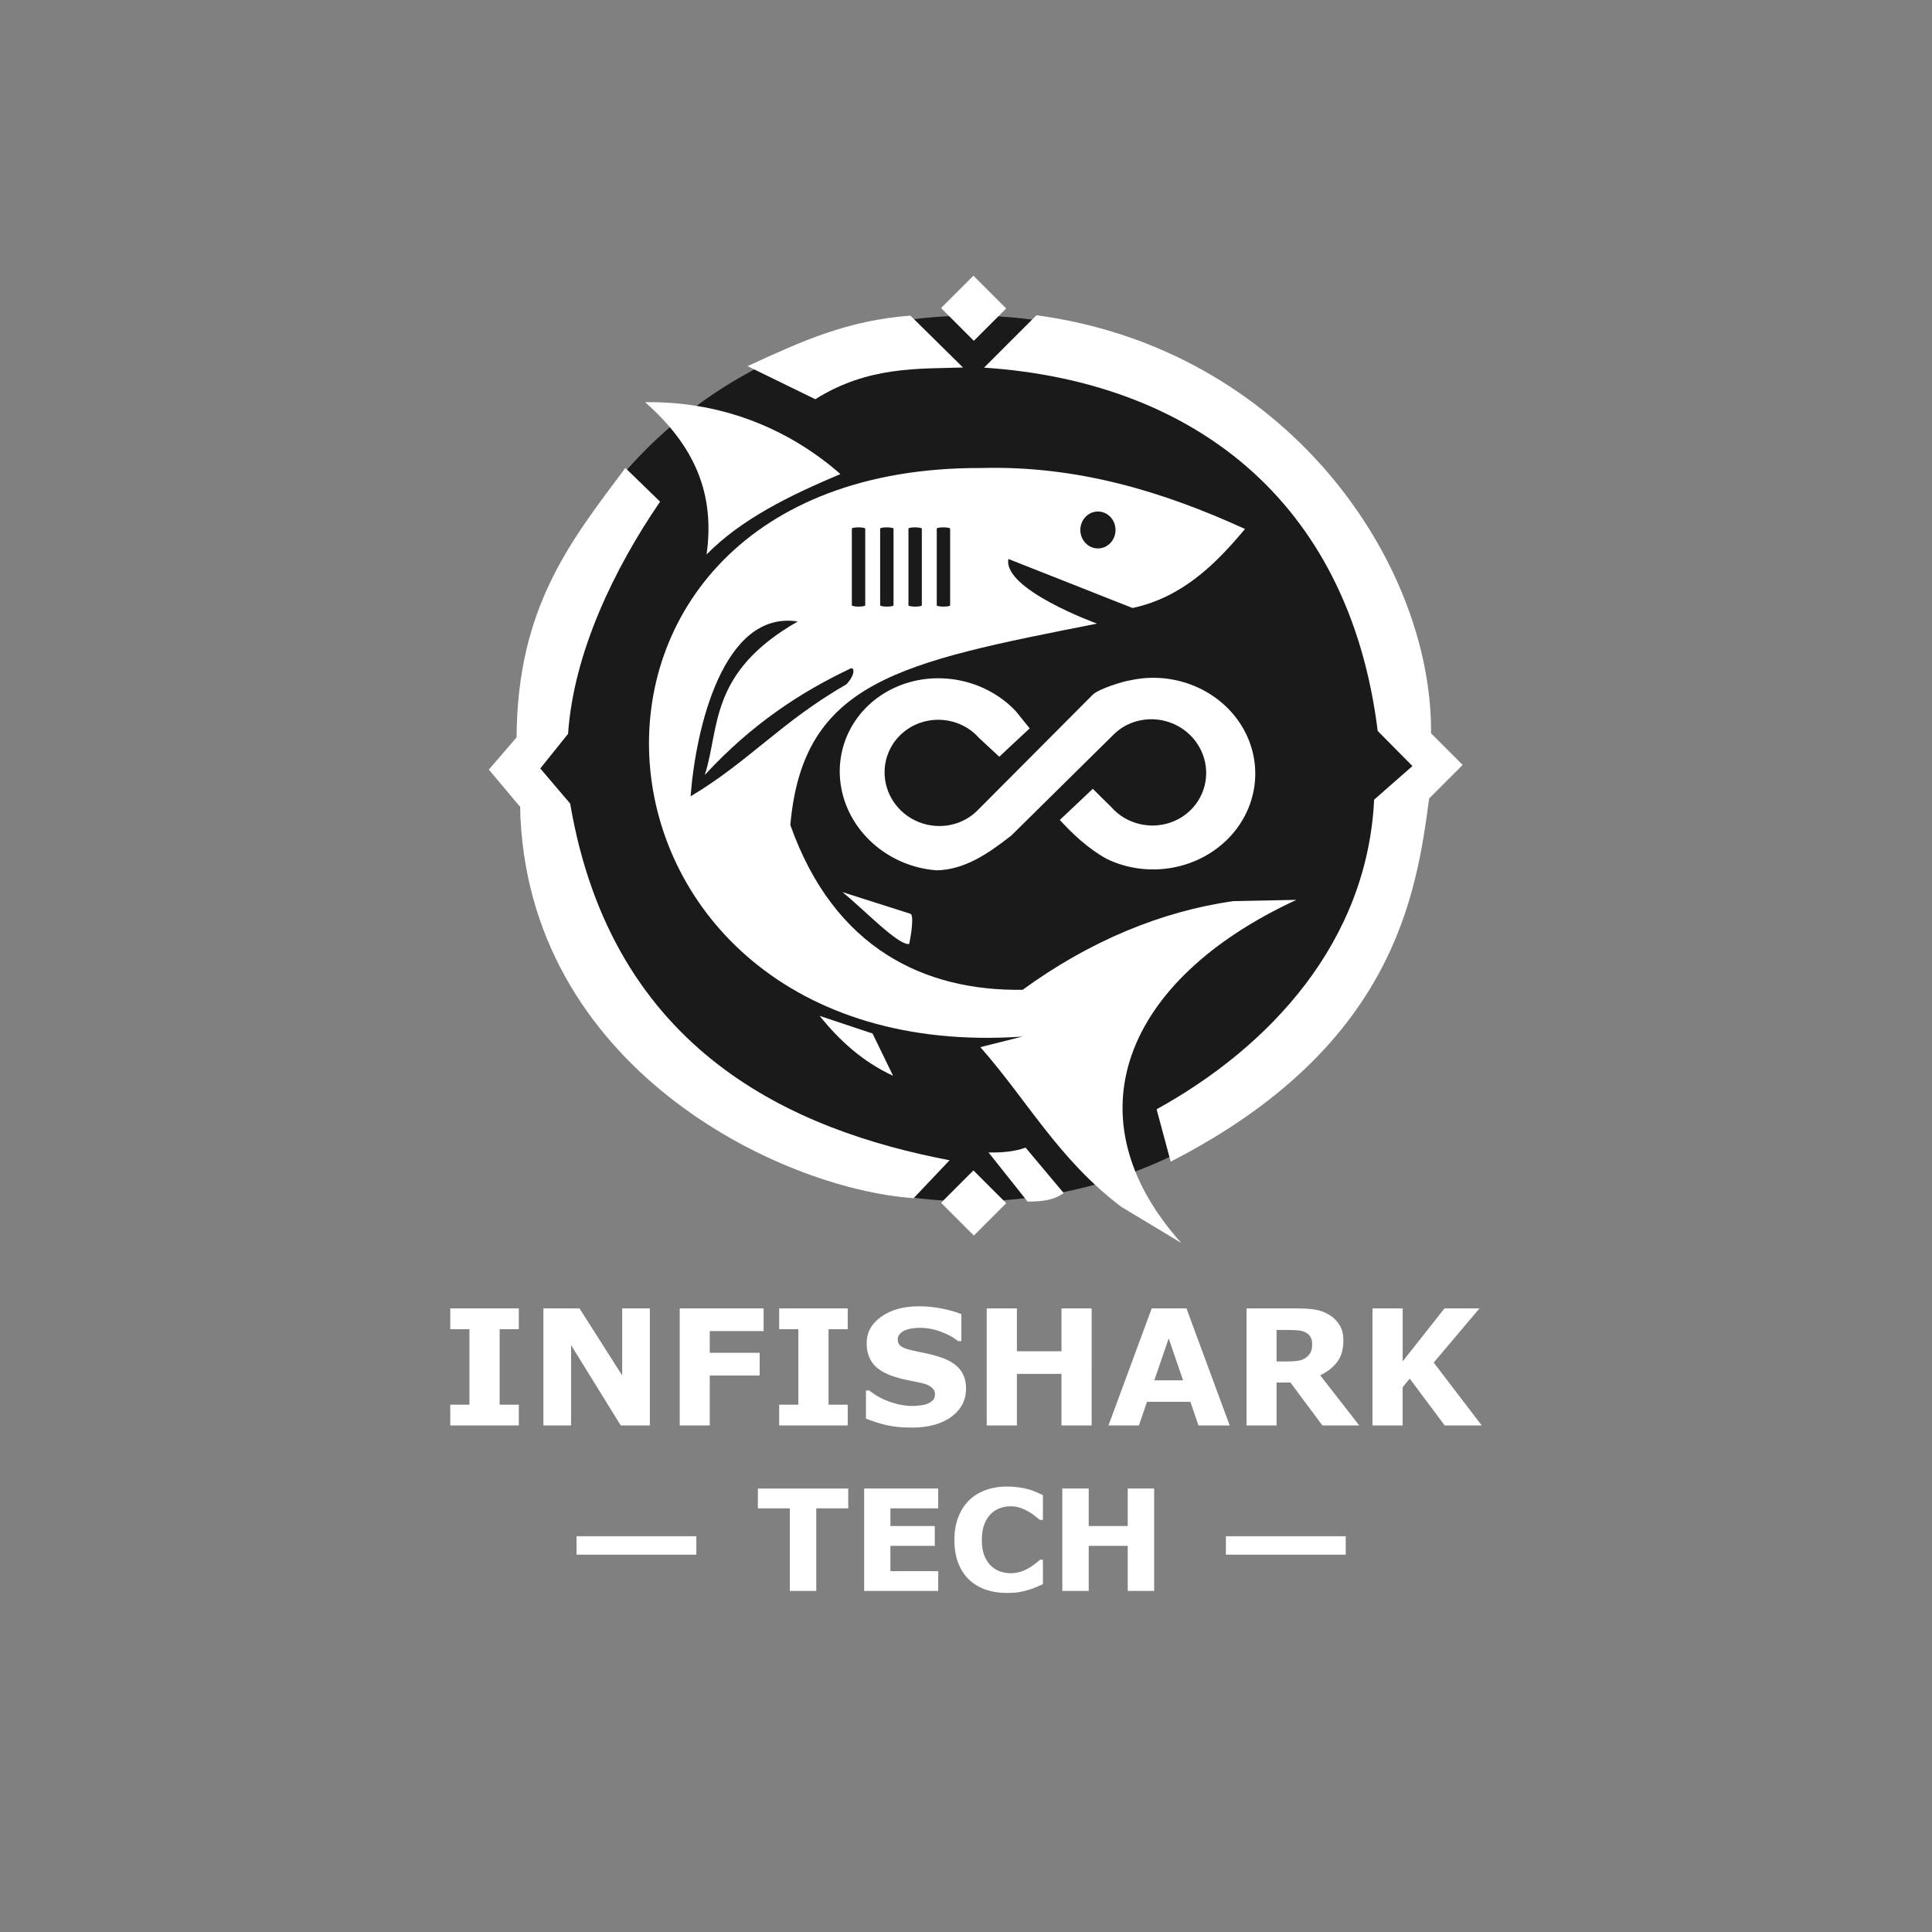
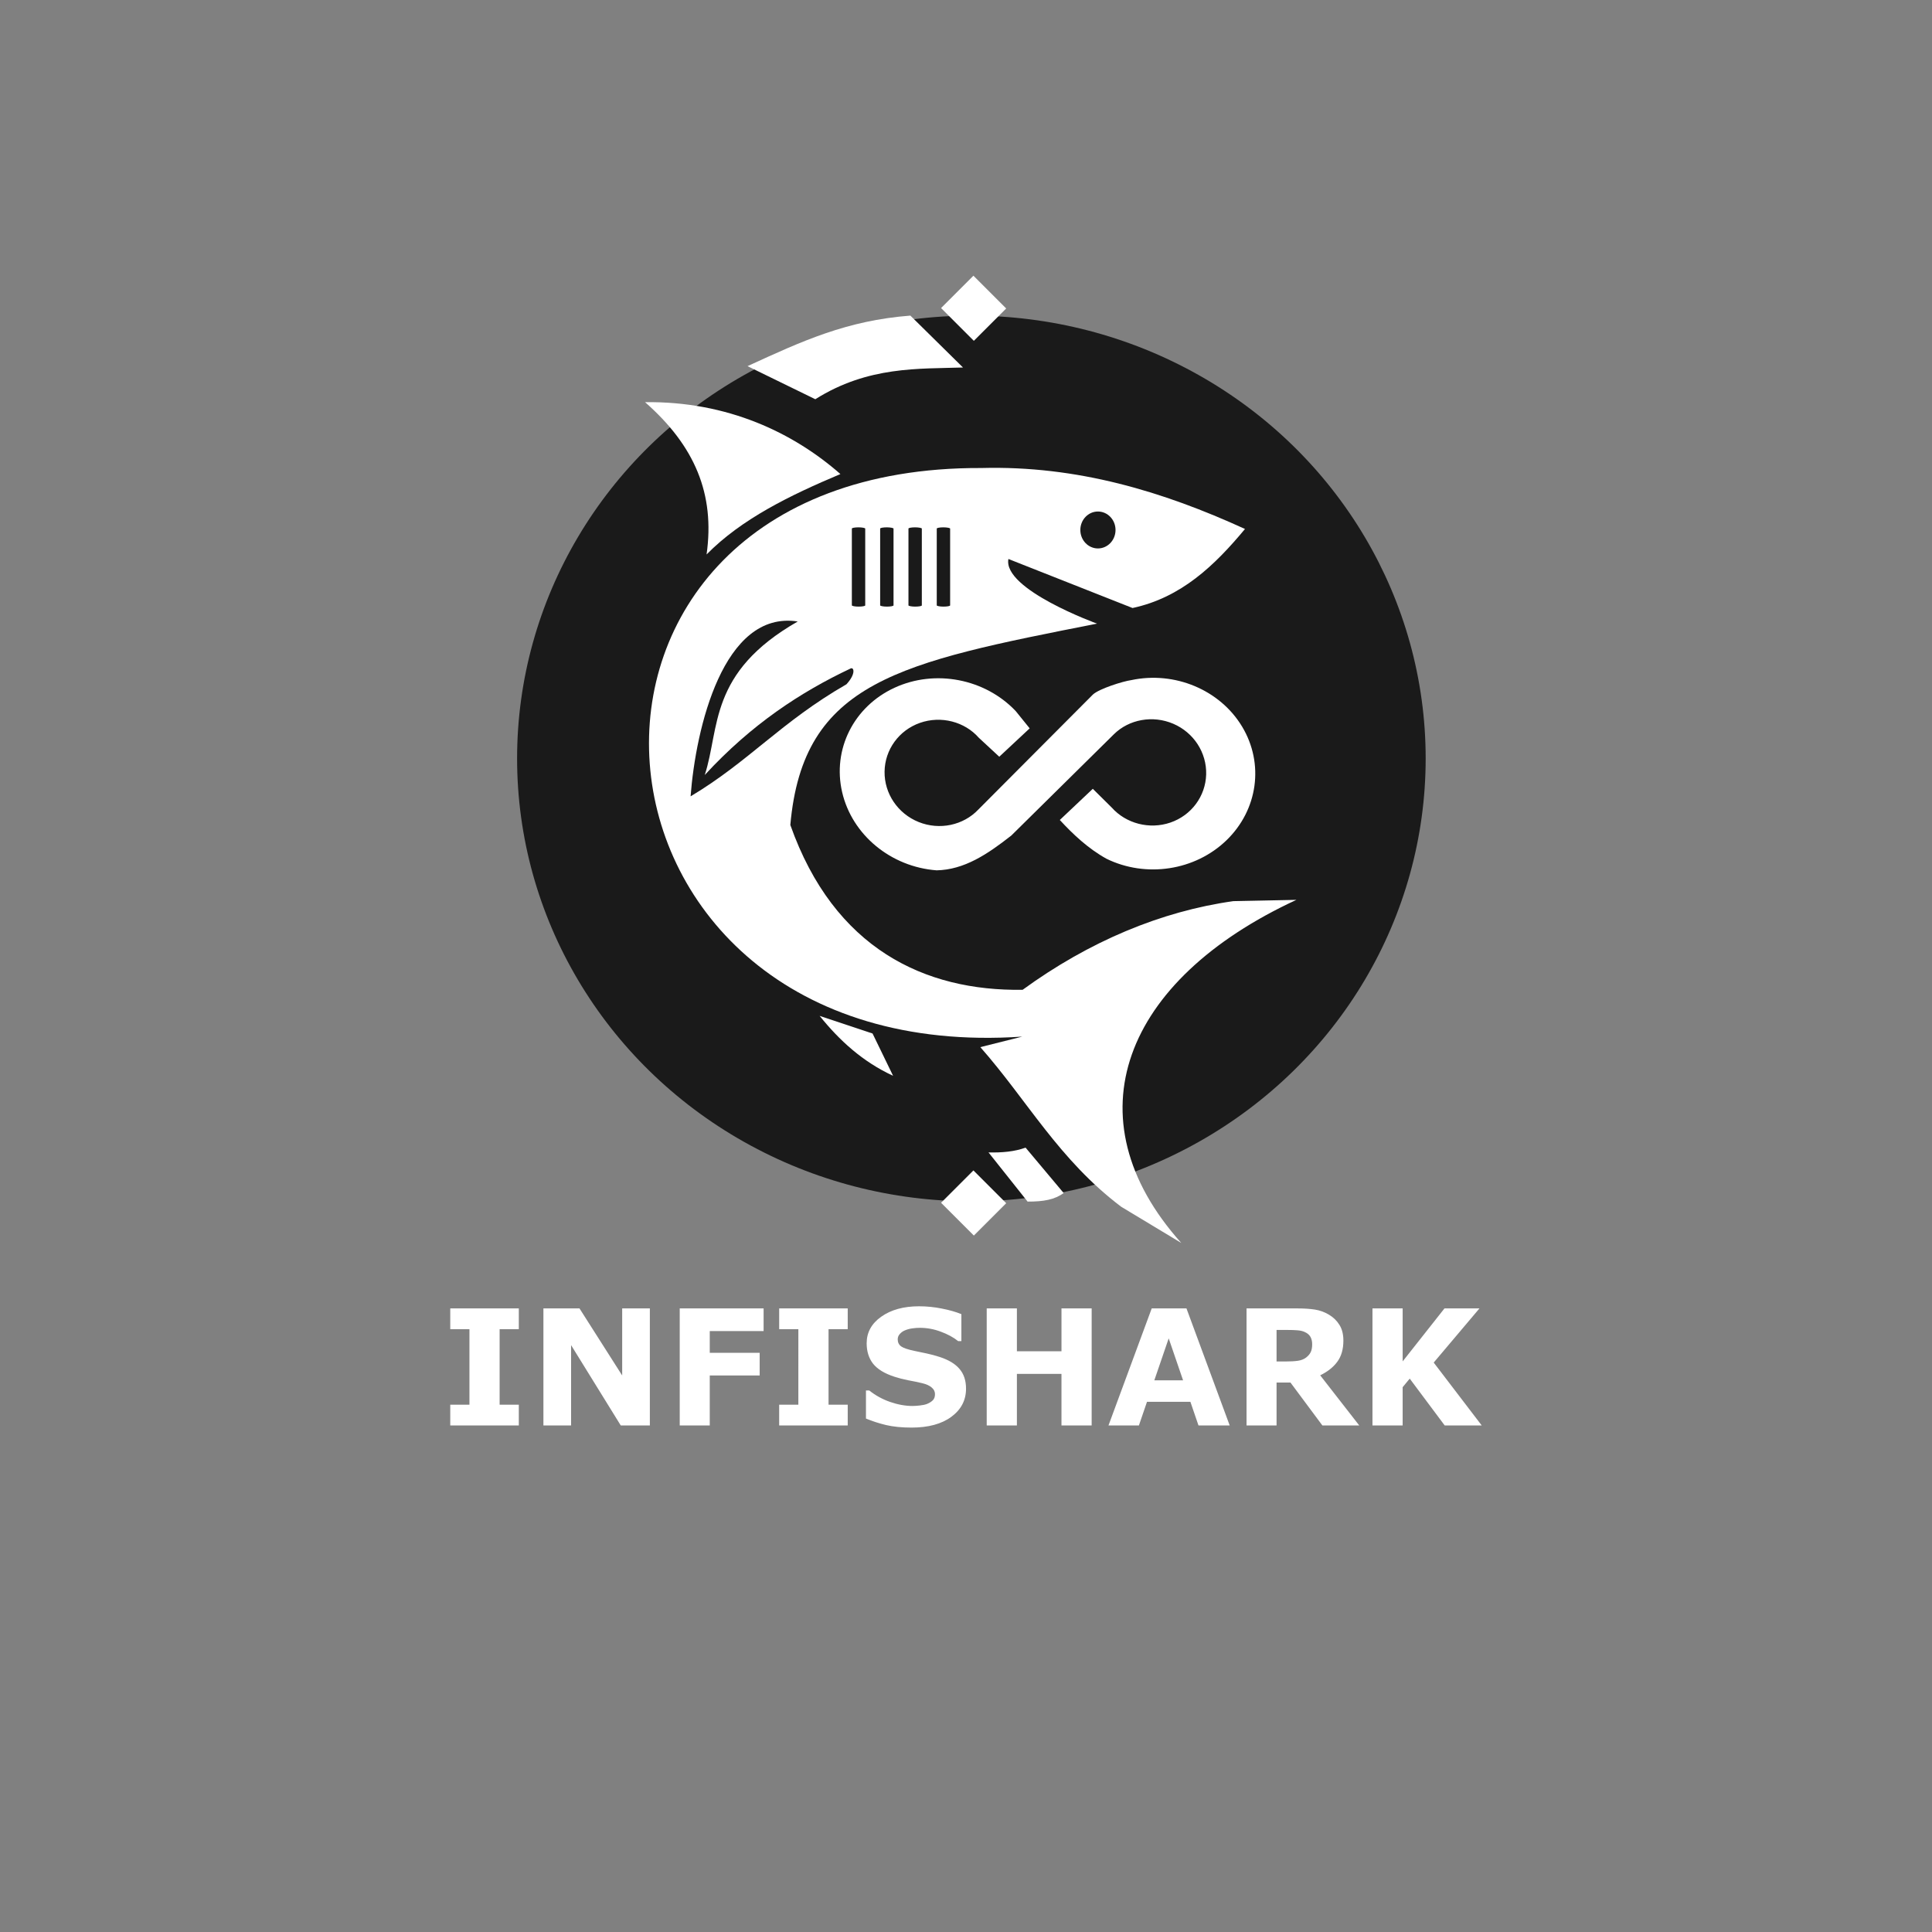
<svg xmlns="http://www.w3.org/2000/svg" version="1.1" data-id="svg1" width="1024" height="1024" viewBox="0 0 1024 1024">
  <rect x="0" y="0" width="1024" height="1024" fill="#808080" stroke="none" />
  <defs id="defs1" />
  <g id="g1">
    <ellipse style="fill:#1a1a1a;fill-opacity:1;stroke:none;stroke-width:0;stroke-dasharray:none" id="path23" cx="514.854" cy="402.012" rx="240.783" ry="234.712" />
    <g id="g21" style="stroke:none">
      <path id="path11" style="fill:#ffffff;stroke:none;stroke-width:3" d="m 496.27,461.3 c 14.783,-0.258 27.11,-8.539 39.769,-18.469 L 590.394,389.167 c 8.021,-7.912 20.605,-10.217 31.463,-5.559 10.858,4.658 17.775,15.331 17.435,26.899 -0.34,11.569 -7.868,21.675 -18.974,25.473 -11.106,3.798 -23.526,0.513 -31.066,-7.95 l -10.04,-9.949 -17.49,16.526 c 6.991,7.578 14.975,15.128 24.725,20.543 20.976,10.267 46.956,6.331 63.619,-9.793 16.663,-16.124 20.045,-40.601 8.315,-60.176 -11.73,-19.575 -35.782,-29.591 -58.775,-24.709 -4.371,0.61 -17.005,4.539 -20.363,7.669 l -60.723,60.952 c -7.942,8.364 -20.554,11.036 -31.598,6.602 -11.044,-4.434 -18.234,-15.057 -18.082,-26.714 0.152,-11.657 7.615,-21.936 18.768,-25.849 11.153,-3.913 23.687,-0.65 31.183,7.896 l 10.847,10.056 16.114,-15.039 -7.396,-9.155 c -16.269,-17.169 -42.726,-22.331 -64.311,-12.336 -21.585,9.995 -32.936,32.662 -27.693,55.301 5.243,22.639 25.778,39.625 50.099,41.44" />
    </g>
    <g id="g23" style="stroke:none">
      <path style="fill:#ffffff;stroke:none;stroke-width:3" d="m 374.503,293.875 c 18.492,-18.821 44.239,-31.364 70.933,-42.615 -24.743,-21.733 -59.618,-38.658 -103.543,-38.104 26.4,23.199 37.127,48.686 32.61,80.719 z" id="path1" />
      <path style="fill:#ffffff;stroke:none;stroke-width:3" d="m 687.118,476.942 -33.44,0.681 c -38.289,5.396 -76.376,21.311 -111.669,46.991 -51.761,0.774 -99.901,-21.712 -123.119,-87.367 6.74,-76.265 58.039,-86.115 162.544,-106.712 0,0 -50.067,-18.161 -46.955,-34.262 l 65.793,25.985 c 25.813,-5.539 43.521,-22.559 59.596,-41.893 -43.431,-19.871 -88.965,-33.67 -139.745,-32.309 -250.049,-1.028 -225.848,318.295 21.697,301.367 l -22.226,5.579 c 24.893,28.204 41.586,59.628 74.678,84.613 l 31.826,19.175 c -59.505,-66.346 -30.714,-139.399 61.02,-181.848 z" id="path2" />
-       <path style="fill:#ffffff;stroke:none;stroke-width:3" d="m 446.509,472.845 c 1.709,0.503 36.288,11.56 36.288,11.56 1.987,2.435 -0.897,15.891 -0.897,15.891 -5.583,1.181 -24.736,-18.948 -35.391,-27.451 z" id="path13" />
      <path style="fill:#ffffff;stroke:none;stroke-width:3;stroke-dasharray:none" d="m 473.354,570.192 c -16.228,-7.492 -28.468,-18.781 -38.93,-31.752 l 28.051,9.344 z" id="path20" />
    </g>
    <ellipse style="fill:#1a1a1a;stroke:none;stroke-width:3" id="path12" cx="581.927" cy="280.899" rx="9.326" ry="9.785" />
    <rect style="fill:#1a1a1a;stroke:none;stroke-width:0;stroke-dasharray:none" id="rect12" width="7.089" height="42.02" x="451.5" y="279.5" rx="9.025" ry="0.659" />
    <rect style="fill:#1a1a1a;stroke:none;stroke-width:0;stroke-dasharray:none" id="rect12-2" width="7.089" height="42.02" x="466.5" y="279.5" rx="9.025" ry="0.659" />
    <rect style="fill:#1a1a1a;stroke:none;stroke-width:0;stroke-dasharray:none" id="rect12-2-6" width="7.089" height="42.02" x="481.5" y="279.5" rx="9.025" ry="0.659" />
    <rect style="fill:#1a1a1a;stroke:none;stroke-width:0;stroke-dasharray:none" id="rect12-2-6-1" width="7.089" height="42.02" x="496.5" y="279.5" rx="9.025" ry="0.659" />
    <path style="fill:#1a1a1a;stroke:none;stroke-width:0;stroke-dasharray:none" d="m 450.879,354.291 c -26.535,12.529 -52.531,29.561 -77.34,56.47 8.098,-24.917 1.882,-54.243 49.283,-81.361 -39.542,-6.112 -54.085,56.816 -56.794,92.677 30.936,-18.461 47.888,-39.413 82.604,-59.387 5.208,-5.677 3.897,-9.196 2.248,-8.399 z" id="path18" />
    <g id="g22" style="fill:#ffffff;stroke:none">
-       <path style="fill:#ffffff;stroke:none;stroke-width:3" d="M 484.254,635.056 C 412.78,630.027 278.602,565.354 275.644,427.63 l -16.551,-19.734 14.705,-17.058 c 0.37,-69.094 28.758,-104.143 57.658,-142.805 l 18.393,17.861 c -24.243,35.408 -45.796,79.91 -48.763,123.054 l -14.728,18.348 15.836,18.607 c 22.458,131.993 118.925,173.353 201.093,189.053 z" id="path15" />
      <rect style="fill:#ffffff;stroke:none;stroke-width:3" id="rect16" width="24.253" height="24.568" x="-98.084" y="803.473" rx="0" ry="0" transform="rotate(-45)" />
      <rect style="fill:#ffffff;stroke:none;stroke-width:3" id="rect16-9" width="24.253" height="24.568" x="237.245" y="468.144" rx="0" ry="0" transform="rotate(-45)" />
      <path style="fill:#ffffff;stroke:none;stroke-width:3;stroke-dasharray:none" d="m 523.931,610.807 c 7.125,0.176 13.817,-0.414 19.647,-2.539 l 20.182,24.058 c -4.676,3.457 -10.463,4.577 -19.113,4.544 z" id="path16" />
-       <path style="fill:#ffffff;stroke:none;stroke-width:3;stroke-dasharray:none" d="m 613.024,587.94 c 60.122,-33.193 111.637,-88.673 115.292,-164.097 l 20.303,-17.821 -18.409,-18.597 C 714.852,263.76 630.352,202.062 521.568,194.856 l 27.753,-27.753 c 131.923,17.675 209.799,130.318 209.177,221.582 l 16.742,16.742 -17.758,17.758 c -6.758,50.254 -17.956,131.557 -137.001,192.501 z" id="path17" />
      <path style="fill:#ffffff;stroke:none;stroke-width:3;stroke-dasharray:none" d="m 396.207,194.064 c 29.069,-13.363 52.566,-24.176 86.309,-26.789 l 27.896,27.508 c -23.322,0.777 -50.307,-0.825 -78.279,16.819 z" id="path19" />
    </g>
    <g id="text23" style="font-size:85.333px;line-height:1;font-family:ArcadeClassic;-inkscape-font-specification:ArcadeClassic;text-align:center;text-anchor:middle;fill:#ffffff;stroke:#000000;stroke-width:0" aria-label="INFISHARK&#10;— TECH —">
      <path style="font-weight:bold;font-family:Sans;-inkscape-font-specification:Sans" d="m 274.979,755.526 h -36.333 v -11 h 10.167 V 704.485 h -10.167 v -11 h 36.333 v 11 h -10.167 v 40.042 h 10.167 z m 69.458,0 h -15.417 l -26.333,-42.583 v 42.583 H 288.021 V 693.485 h 19.125 l 22.625,35.542 V 693.485 h 14.667 z m 60.292,-50.042 h -28.542 v 11.542 h 26.458 v 12 h -26.458 v 26.5 H 360.271 V 693.485 h 44.458 z m 44.583,50.042 h -36.333 v -11 h 10.167 V 704.485 h -10.167 v -11 h 36.333 v 11 h -10.167 v 40.042 h 10.167 z m 62.708,-19.5 q 0,9.167 -7.792,14.917 -7.75,5.708 -21.083,5.708 -7.708,0 -13.458,-1.333 -5.708,-1.375 -10.708,-3.458 v -14.875 h 1.75 q 4.958,3.958 11.083,6.083 6.167,2.125 11.833,2.125 1.458,0 3.833,-0.25 2.375,-0.25 3.875,-0.833 1.833,-0.75 3,-1.875 1.208,-1.125 1.208,-3.333 0,-2.042 -1.75,-3.5 -1.708,-1.5 -5.042,-2.292 -3.5,-0.833 -7.417,-1.542 -3.875,-0.75 -7.292,-1.875 -7.833,-2.542 -11.292,-6.875 -3.417,-4.375 -3.417,-10.833 0,-8.667 7.75,-14.125 7.792,-5.5 20,-5.5 6.125,0 12.083,1.208 6,1.167 10.375,2.958 v 14.292 h -1.708 q -3.75,-3 -9.208,-5 -5.417,-2.042 -11.083,-2.042 -2,0 -4,0.292 -1.958,0.25 -3.792,1 -1.625,0.625 -2.792,1.917 -1.167,1.25 -1.167,2.875 0,2.458 1.875,3.792 1.875,1.292 7.083,2.375 3.417,0.708 6.542,1.375 3.167,0.667 6.792,1.833 7.125,2.333 10.5,6.375 3.417,4 3.417,10.417 z m 66.583,19.5 h -16 v -27.333 h -23.625 v 27.333 H 522.979 V 693.485 h 16 v 22.708 h 23.625 V 693.485 h 16 z m 73.167,0 h -16.542 l -4.292,-12.542 h -23 l -4.292,12.542 h -16.125 l 22.917,-62.042 h 18.417 z m -24.708,-23.917 -7.625,-22.25 -7.625,22.25 z M 695.479,712.485 q 0,-2.333 -0.958,-4 -0.958,-1.667 -3.292,-2.625 -1.625,-0.667 -3.792,-0.792 -2.167,-0.167 -5.042,-0.167 h -5.792 v 16.708 h 4.917 q 3.833,0 6.417,-0.375 2.583,-0.375 4.333,-1.708 1.667,-1.292 2.417,-2.833 0.792,-1.583 0.792,-4.208 z m 24.958,43.042 h -19.542 l -16.917,-22.75 h -7.375 v 22.75 H 660.687 V 693.485 h 26.833 q 5.5,0 9.458,0.625 3.958,0.625 7.417,2.708 3.5,2.083 5.542,5.417 2.083,3.292 2.083,8.292 0,6.875 -3.208,11.208 -3.167,4.333 -9.083,7.208 z m 64.917,0 h -19.625 l -18.542,-24.833 -3.75,4.542 v 20.292 H 727.437 V 693.485 h 16 v 28.083 l 22.167,-28.083 h 18.542 l -24.25,28.708 z" id="path30" />
-       <path style="font-weight:bold;font-size:74.667px;font-family:Sans;-inkscape-font-specification:Sans" d="m 369.089,823.993 h -63.51 v -9.771 h 63.51 z m 80.5,-24.536 H 432.635 v 43.786 h -14 v -43.786 h -16.953 v -10.5 h 47.906 z m 47.688,43.786 h -39.266 v -54.286 h 39.266 v 10.5 H 471.938 v 9.37 h 23.516 v 10.5 H 471.938 v 13.417 h 25.339 z m 36.276,1.057 q -6.052,0 -11.193,-1.786 -5.104,-1.786 -8.786,-5.323 -3.682,-3.536 -5.724,-8.823 -2.005,-5.286 -2.005,-12.214 0,-6.453 1.932,-11.703 1.932,-5.25 5.615,-9.005 3.536,-3.609 8.75,-5.578 5.25,-1.969 11.448,-1.969 3.427,0 6.161,0.401 2.771,0.365 5.104,0.984 2.443,0.693 4.411,1.568 2.005,0.839 3.5,1.568 v 13.161 h -1.604 q -1.021,-0.875 -2.589,-2.078 -1.531,-1.203 -3.5,-2.37 -2.005,-1.167 -4.339,-1.969 -2.333,-0.802 -4.995,-0.802 -2.953,0 -5.615,0.948 -2.661,0.911 -4.922,3.062 -2.151,2.078 -3.5,5.505 -1.312,3.427 -1.312,8.313 0,5.104 1.422,8.531 1.458,3.427 3.646,5.396 2.224,2.005 4.958,2.88 2.734,0.839 5.396,0.839 2.552,0 5.031,-0.766 2.516,-0.766 4.63,-2.078 1.786,-1.057 3.318,-2.26 1.531,-1.203 2.516,-2.078 h 1.458 v 12.979 q -2.042,0.911 -3.901,1.714 -1.859,0.802 -3.901,1.385 -2.661,0.766 -4.995,1.167 -2.333,0.401 -6.417,0.401 z m 78.167,-1.057 H 597.719 v -23.917 h -20.672 v 23.917 h -14 v -54.286 h 14 v 19.87 h 20.672 v -19.87 h 14 z m 101.537,-19.25 h -63.51 v -9.771 h 63.51 z" id="path31" />
    </g>
  </g>
</svg>